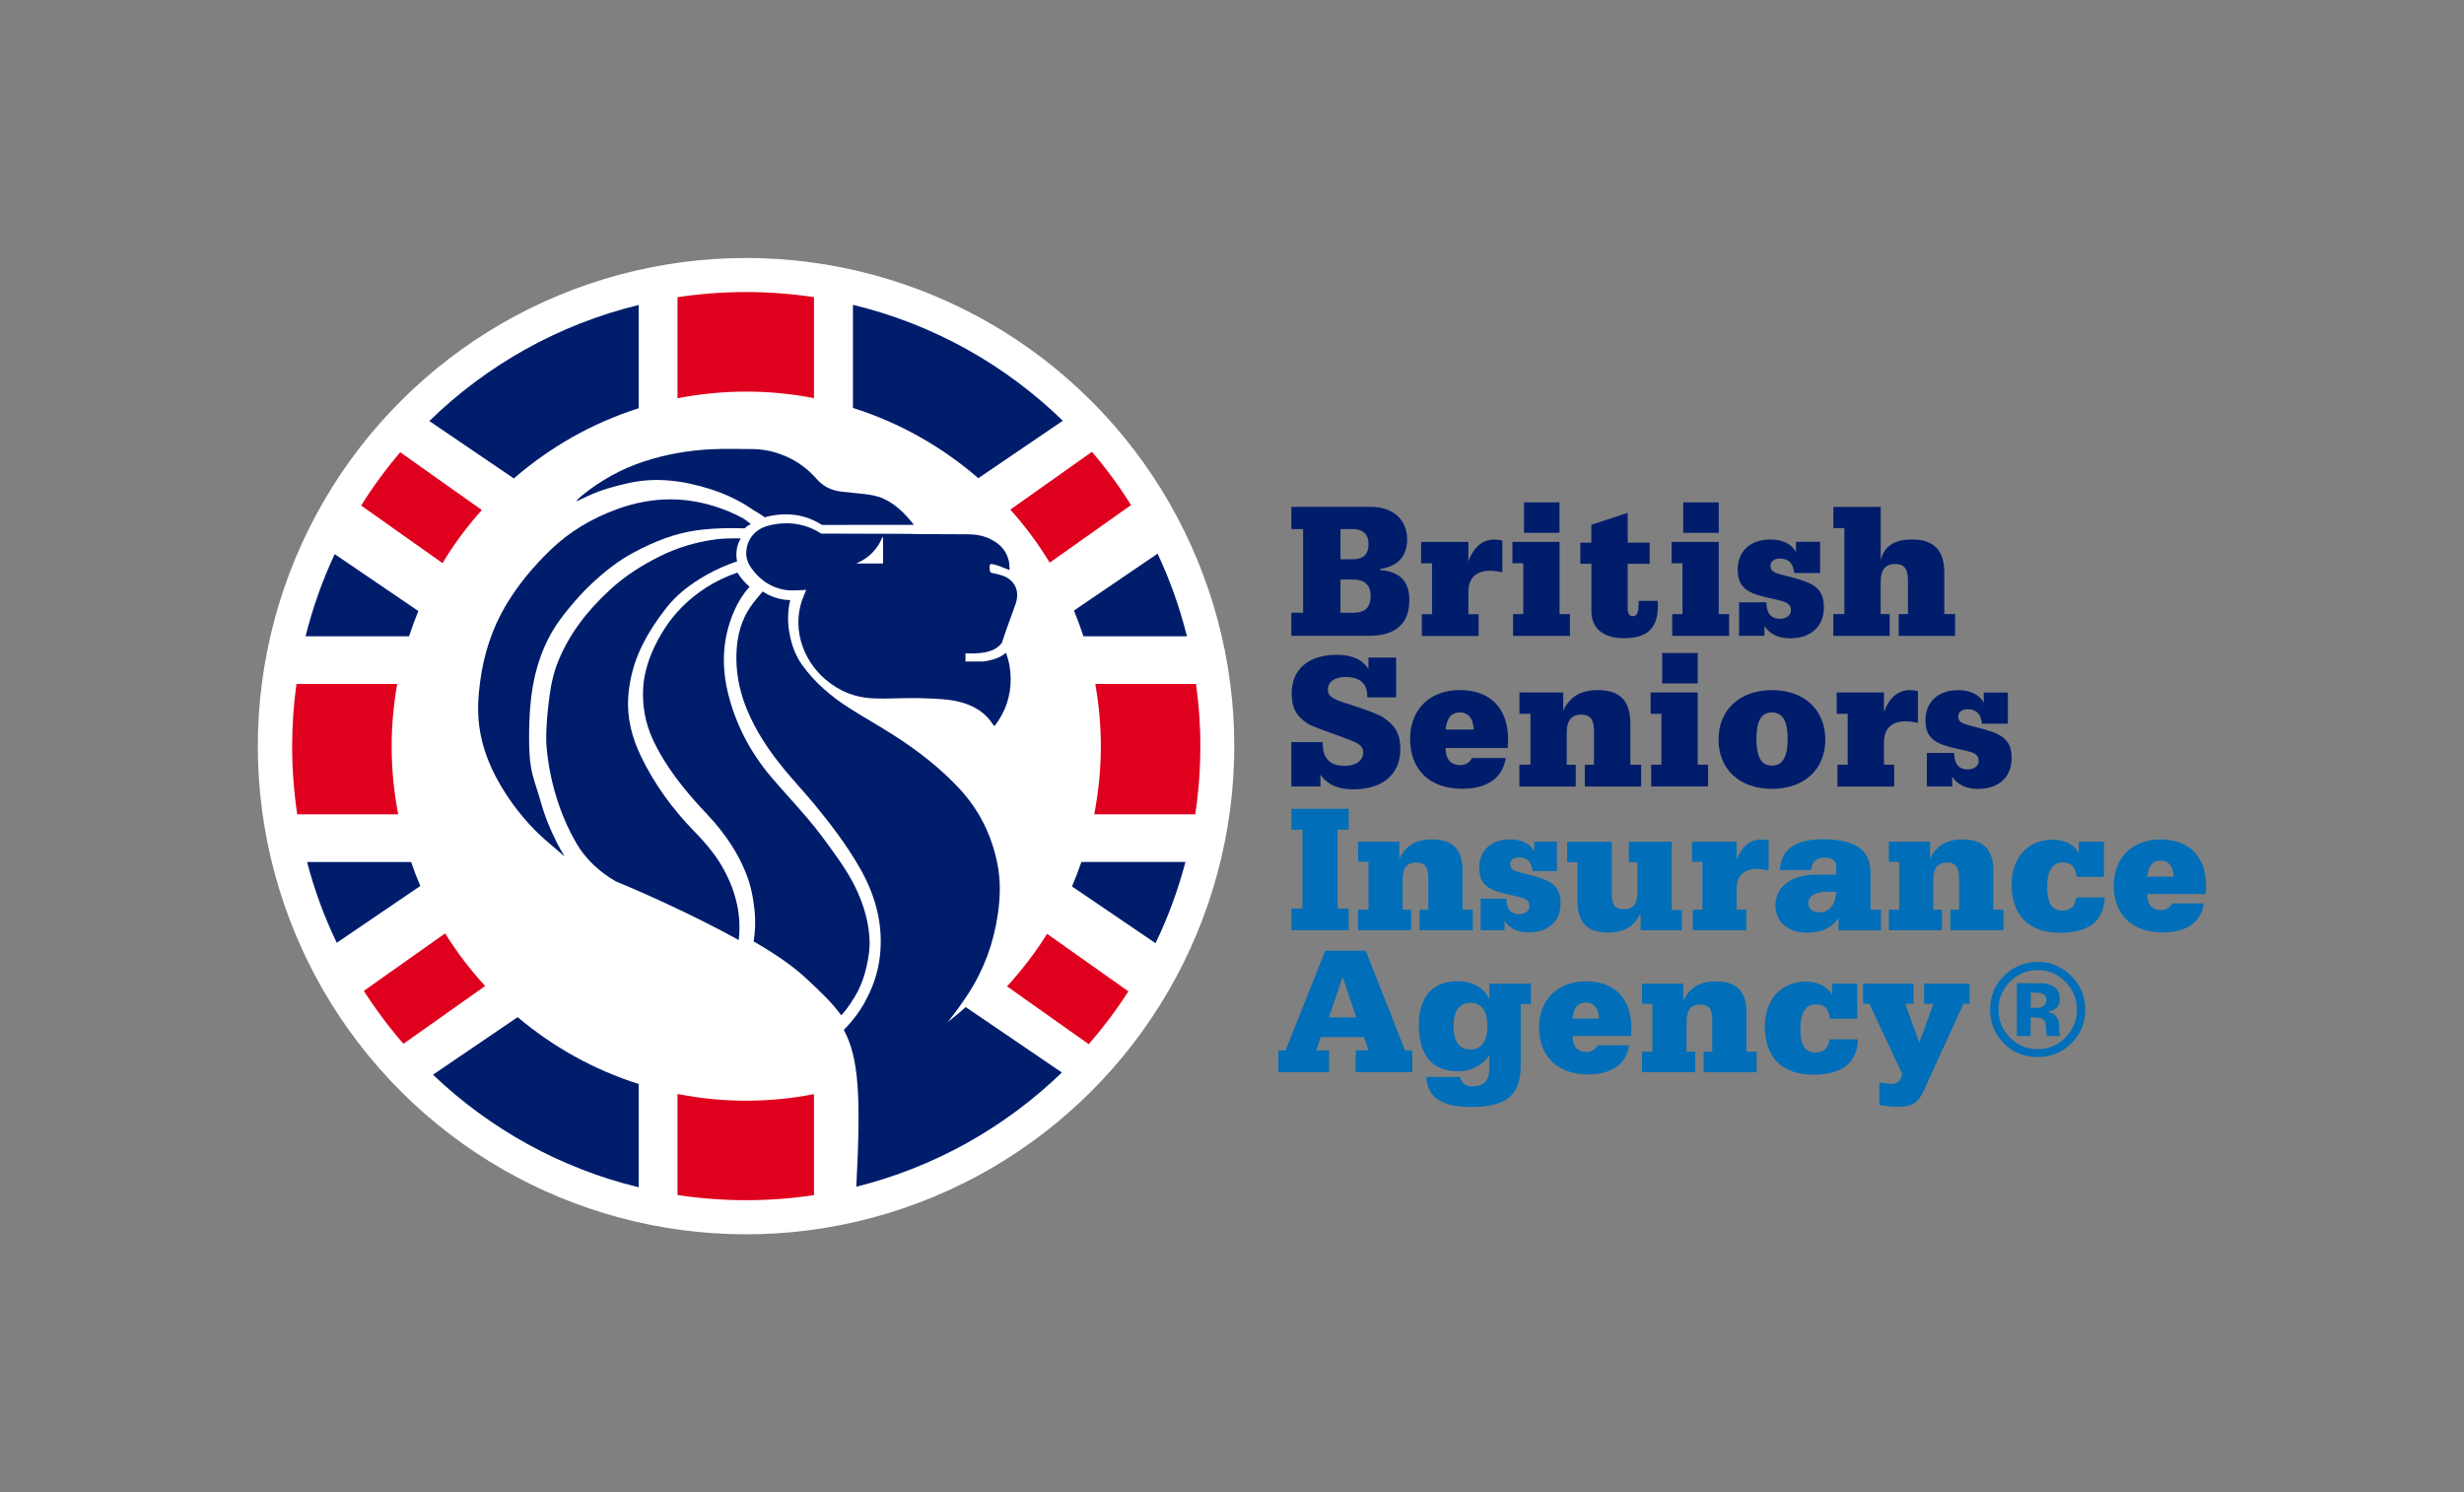
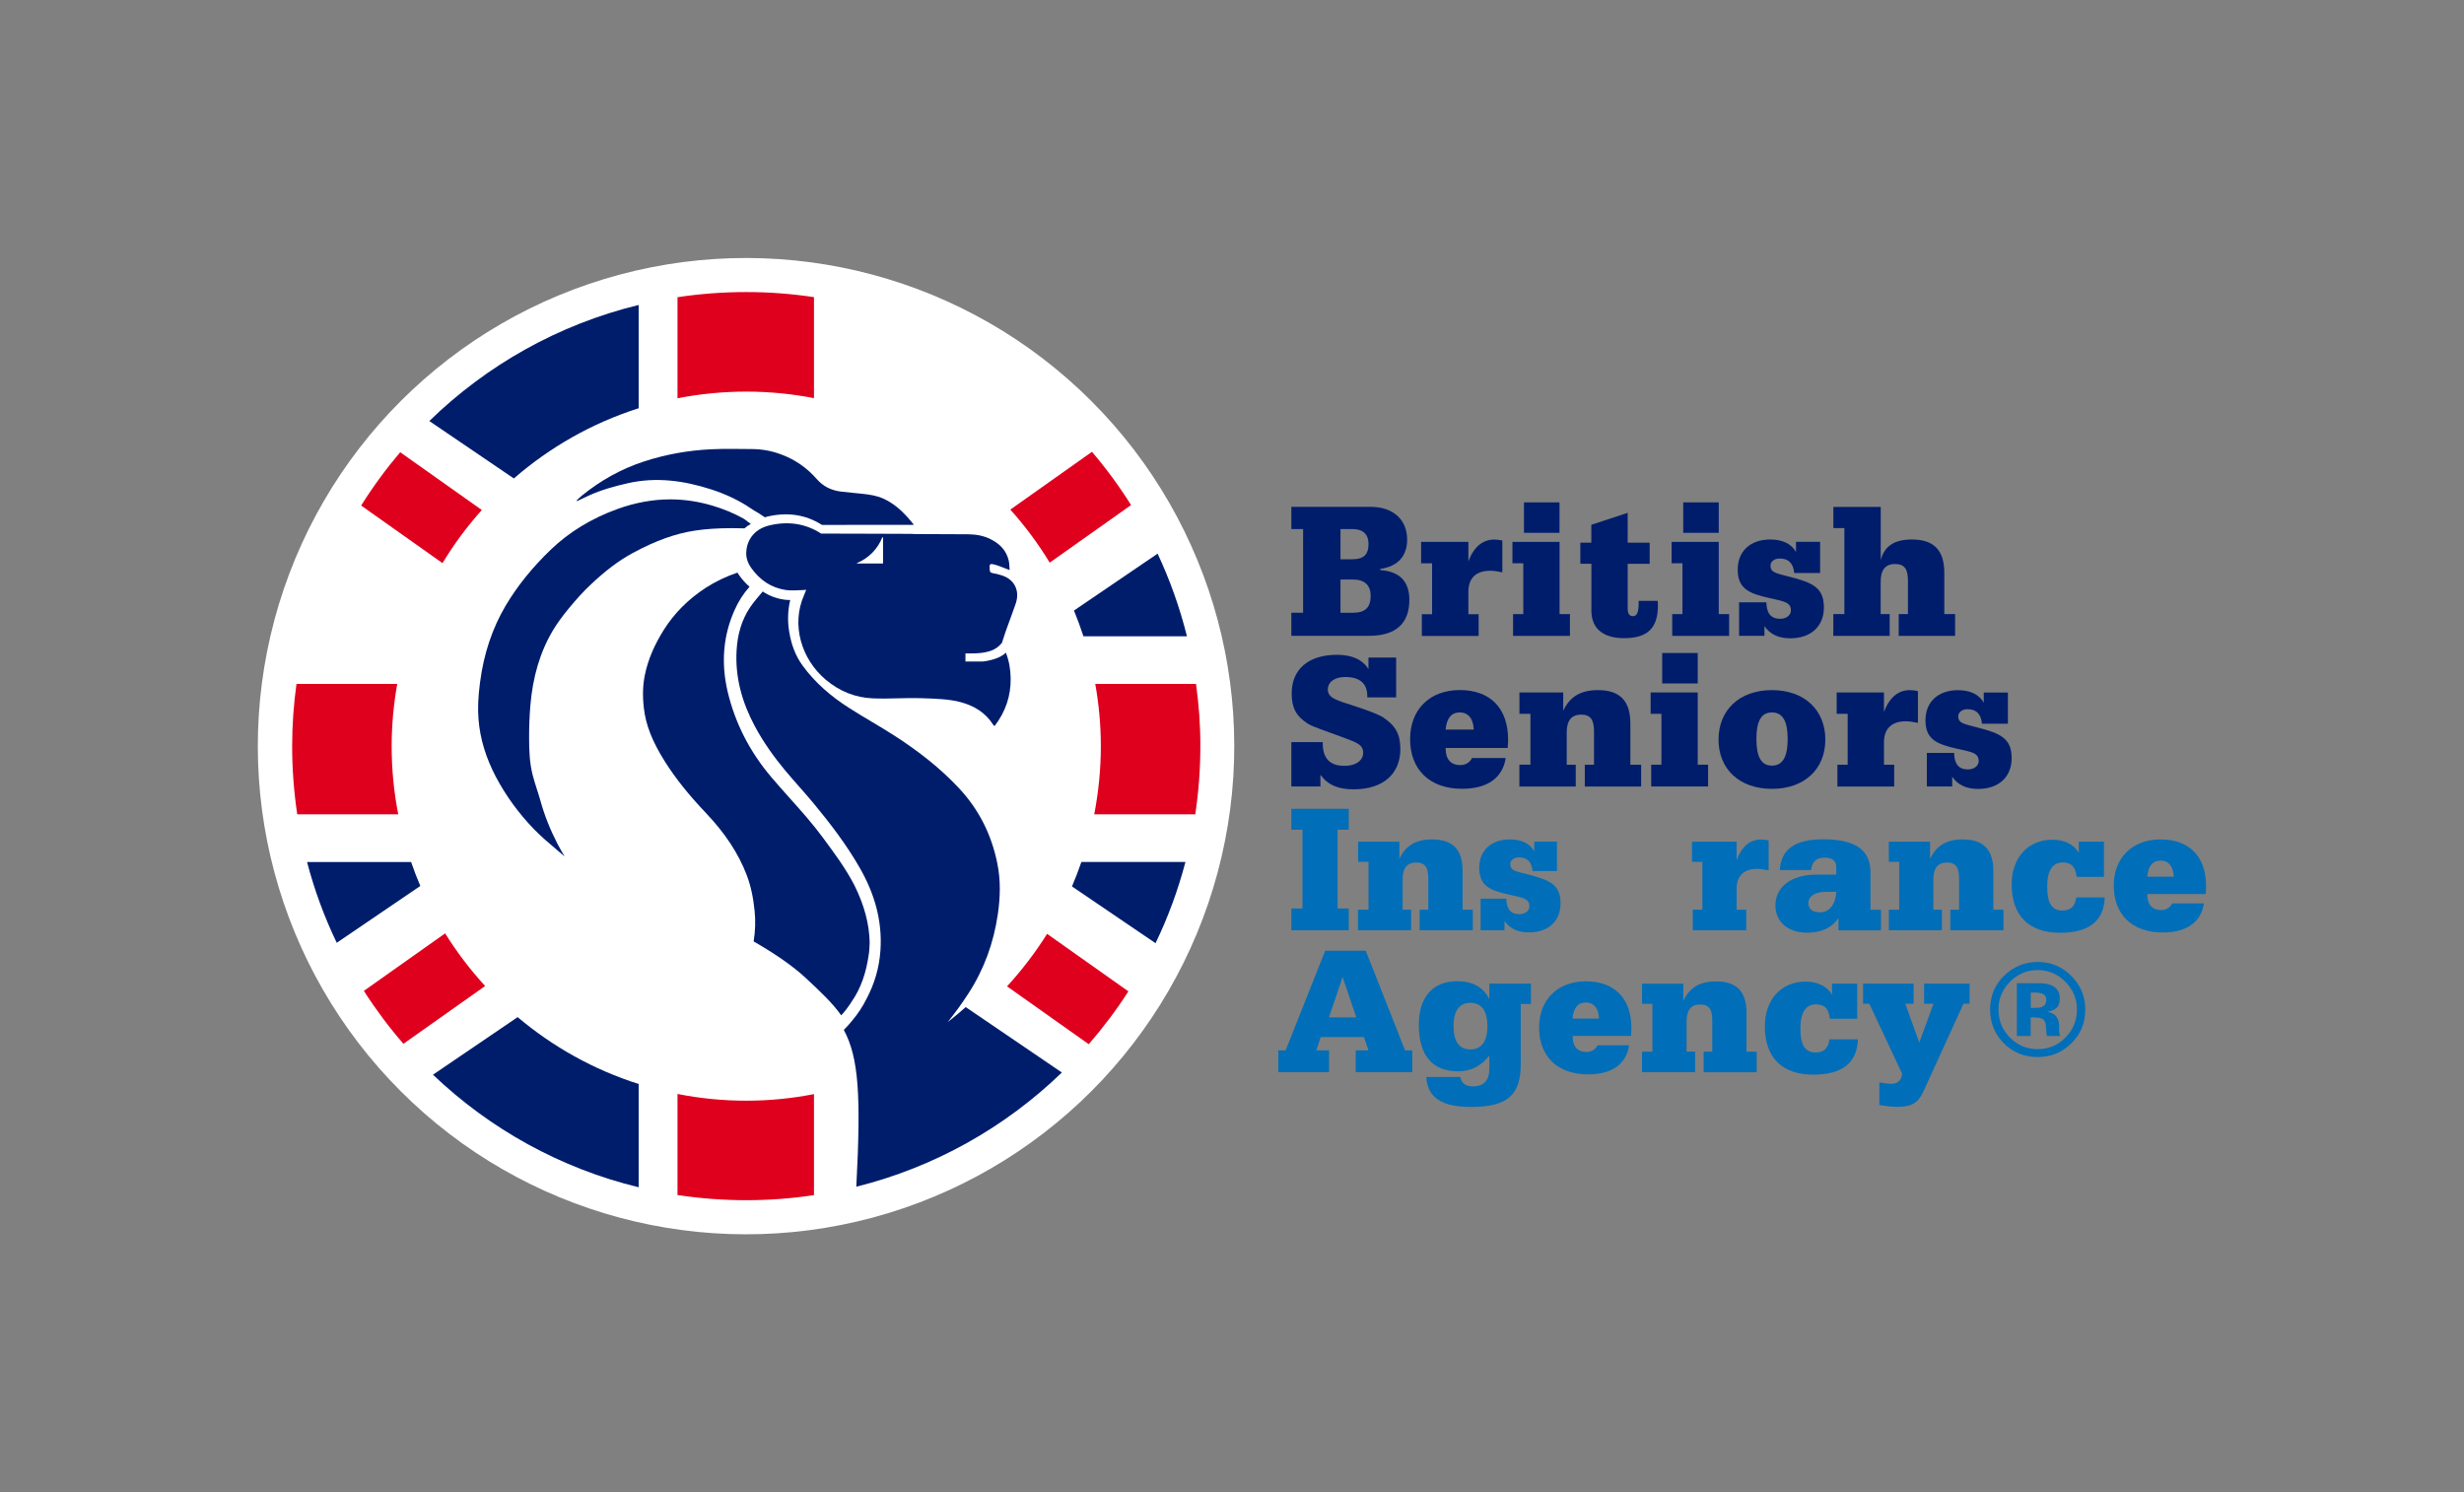
<svg xmlns="http://www.w3.org/2000/svg" version="1.1" x="0px" y="0px" viewBox="0 0 358.53 217.17" style="enable-background:new 0 0 358.53 217.17;" xml:space="preserve">
  <rect x="0" y="0" width="358.53" height="217.17" fill="#808080" stroke="none" />
  <style type="text/css">
	.st0{fill:#001D6C;}
	.st1{fill:#006EB8;}
	.st2{fill:#FFFFFF;}
	.st3{fill:#DF001E;}
	.st4{fill:none;}
</style>
  <g id="Livello_1">
    <path class="st0" d="M187.9,92.53v-3.37h1.71V76.99h-1.71v-3.23h11.54c3.29,0,5.31,1.88,5.31,4.77c0,2.4-1.37,3.91-3.91,4.26v0.17   c2.83,0.2,4.23,1.66,4.23,4.34c0,3.46-2,5.23-5.86,5.23H187.9z M196.76,81.39c1.63,0,2.37-0.66,2.37-2.23   c0-1.43-0.83-2.17-2.34-2.17h-1.74v4.4H196.76z M196.9,89.17c1.74,0,2.54-0.77,2.54-2.46c0-1.54-0.88-2.37-2.51-2.37h-1.88v4.83   H196.9z" />
    <path class="st0" d="M208.38,81.97h-1.6v-3.11h6.88v2.83c0.8-2.11,2.06-3.17,3.8-3.17c0.37,0,0.74,0.06,1.14,0.14v4.63   c-0.66-0.14-1.23-0.23-1.77-0.23c-2.06,0-3.17,1.08-3.17,3.06v3.26h1.49v3.17h-8.26v-3.17h1.49V81.97z" />
    <path class="st0" d="M221.64,81.97h-1.57v-3.11h6.86v10.51h1.51v3.17h-8.28v-3.17h1.49V81.97z M221.75,77.54v-4.43h5.17v4.43   H221.75z" />
    <path class="st0" d="M229.95,82.05v-3.08h1.6v-2.6l5.29-1.74v4.34h3.2v3.08h-3.2v6.51c0,0.74,0.26,1.11,0.74,1.11   c0.66,0,0.86-0.63,0.86-1.97c0-0.09,0-0.17,0-0.26h2.77c0,0.23,0.03,0.43,0.03,0.66c0,3.31-1.51,4.77-4.91,4.77   c-3.11,0-4.77-1.43-4.77-4v-6.83H229.95z" />
    <path class="st0" d="M244.8,81.97h-1.57v-3.11h6.86v10.51h1.51v3.17h-8.28v-3.17h1.49V81.97z M244.92,77.54v-4.43h5.17v4.43H244.92   z" />
    <path class="st0" d="M256.74,92.53h-3.69v-4.88h3.97c0.03,1.63,0.68,2.4,2,2.4c0.94,0,1.57-0.54,1.57-1.23   c0-1.2-1.06-1.31-3.06-1.77c-3.11-0.68-4.68-1.4-4.68-4.17c0-2.66,1.83-4.37,4.74-4.37c1.8,0,3.11,0.66,3.74,1.83v-1.49h3.51v4.54   h-3.77c-0.14-1.43-0.83-2.11-2.11-2.11c-0.8,0-1.34,0.45-1.34,1.03c0,1.03,0.83,1.12,2.8,1.63c3.34,0.86,4.97,1.57,4.97,4.46   c0,2.74-1.89,4.49-4.88,4.49c-1.72,0-2.94-0.57-3.77-1.77V92.53z" />
    <path class="st0" d="M266.77,89.36h1.6V76.85h-1.6v-3.08h6.89v7.74c0.54-2.06,2-3,4.54-3c3.2,0,4.71,1.57,4.71,4.86v6h1.57v3.17   h-8.2v-3.17h1.34v-4.86c0-1.66-0.48-2.43-1.86-2.43c-1.43,0-2.11,0.86-2.11,2.6v4.69h1.31v3.17h-8.2V89.36z" />
    <g>
      <path class="st0" d="M192.13,114.45h-4.23V108h4.57c0,0.06,0,0.12,0,0.17c0,2.2,1.03,3.28,3.17,3.28c1.69,0,2.71-0.8,2.71-1.91    c0-1.17-0.94-1.48-2.77-2.17c-2.74-1.03-4.6-1.6-5.37-2.11c-1.66-1.11-2.26-2.29-2.26-4.37c0-3.43,2.37-5.6,6.6-5.6    c2.2,0,3.74,0.72,4.57,2.09v-1.69h4.03v5.8h-4.2c0-0.06,0-0.14,0-0.2c0-1.83-1.11-2.77-3.2-2.77c-1.57,0-2.54,0.74-2.54,1.83    c0,1.26,1.34,1.57,3.89,2.4c2.06,0.68,3.46,1.2,4.17,1.66c1.77,1.17,2.49,2.43,2.49,4.6c0,3.6-2.49,5.86-6.8,5.86    c-2.2,0-3.71-0.6-4.83-2.11V114.45z" />
      <path class="st0" d="M219.09,110.31c-0.43,2.89-2.66,4.48-6.34,4.48c-4.77,0-7.57-2.83-7.57-7.23c0-4.29,2.83-7.14,7.23-7.14    c4.43,0,7.03,2.63,7.03,7.23c0,0.37-0.03,0.77-0.06,1.2h-9.03c0,0.03,0,0.06,0,0.09c0,1.57,0.77,2.4,2.14,2.4    c0.74,0,1.34-0.34,1.71-1.03H219.09z M214.44,106.17c-0.06-1.6-0.8-2.49-2.03-2.49c-1.23,0-1.91,0.83-2.06,2.49H214.44z" />
      <path class="st0" d="M221.09,111.28h1.6v-7.4h-1.6v-3.11h6.37v2.66c0.97-2.06,2.54-3,5.06-3c3.2,0,4.71,1.57,4.71,4.86v6h1.57    v3.17h-8.2v-3.17h1.34v-4.86c0-1.66-0.49-2.43-1.86-2.43c-1.43,0-2.11,0.86-2.11,2.6v4.69h1.31v3.17h-8.2V111.28z" />
      <path class="st0" d="M241.75,103.88h-1.57v-3.11h6.85v10.51h1.51v3.17h-8.28v-3.17h1.49V103.88z M241.86,99.46v-4.43h5.17v4.43    H241.86z" />
      <path class="st0" d="M257.83,100.43c4.74,0,7.77,2.91,7.77,7.2c0,4.29-3.03,7.17-7.77,7.17c-4.74,0-7.77-2.88-7.77-7.17    C250.06,103.34,253.09,100.43,257.83,100.43z M257.83,111.42c1.57,0,2.29-1.31,2.29-3.88c0-2.57-0.71-3.86-2.29-3.86    c-1.57,0-2.26,1.28-2.26,3.86C255.57,110.11,256.26,111.42,257.83,111.42z" />
      <path class="st0" d="M268.85,103.88h-1.6v-3.11h6.88v2.83c0.8-2.11,2.06-3.17,3.8-3.17c0.37,0,0.74,0.06,1.14,0.14v4.63    c-0.66-0.14-1.23-0.23-1.77-0.23c-2.06,0-3.17,1.09-3.17,3.06v3.26h1.49v3.17h-8.26v-3.17h1.49V103.88z" />
      <path class="st0" d="M284.05,114.45h-3.68v-4.88h3.97c0.03,1.63,0.68,2.4,2,2.4c0.94,0,1.57-0.54,1.57-1.22    c0-1.2-1.06-1.32-3.06-1.77c-3.11-0.69-4.68-1.4-4.68-4.17c0-2.66,1.83-4.37,4.74-4.37c1.8,0,3.11,0.66,3.74,1.83v-1.49h3.51v4.54    h-3.77c-0.14-1.43-0.83-2.11-2.11-2.11c-0.8,0-1.34,0.46-1.34,1.03c0,1.03,0.83,1.11,2.8,1.63c3.34,0.86,4.97,1.57,4.97,4.46    c0,2.74-1.88,4.48-4.88,4.48c-1.72,0-2.94-0.57-3.77-1.77V114.45z" />
    </g>
    <g>
      <path class="st1" d="M189.52,120.74h-1.62v-3.04h8.35v3.04h-1.62v11.47h1.62v3.17h-8.35v-3.17h1.62V120.74z" />
      <path class="st1" d="M197.62,132.39h1.51v-6.97h-1.51v-2.93h6v2.5c0.91-1.94,2.39-2.83,4.76-2.83c3.01,0,4.44,1.48,4.44,4.58v5.65    h1.48v2.99h-7.73v-2.99h1.26v-4.58c0-1.56-0.46-2.29-1.75-2.29c-1.35,0-1.99,0.81-1.99,2.45v4.42h1.24v2.99h-7.73V132.39z" />
      <path class="st1" d="M218.91,135.38h-3.47v-4.6h3.74c0.03,1.53,0.65,2.26,1.88,2.26c0.89,0,1.48-0.51,1.48-1.16    c0-1.13-1-1.24-2.88-1.67c-2.93-0.64-4.42-1.32-4.42-3.93c0-2.5,1.72-4.12,4.47-4.12c1.69,0,2.93,0.62,3.53,1.72v-1.4h3.31v4.28    H223c-0.13-1.35-0.78-1.99-1.99-1.99c-0.75,0-1.26,0.43-1.26,0.97c0,0.97,0.78,1.05,2.64,1.53c3.15,0.81,4.68,1.48,4.68,4.2    c0,2.58-1.78,4.22-4.6,4.22c-1.61,0-2.77-0.54-3.55-1.67V135.38z" />
-       <path class="st1" d="M243.24,132.45h1.48v2.93h-6v-2.5c-0.92,1.94-2.4,2.83-4.77,2.83c-3.01,0-4.41-1.48-4.41-4.57v-5.65h-1.51    v-2.99h6.49v7.56c0,1.59,0.43,2.26,1.86,2.26c1.24,0,1.88-0.81,1.88-2.42v-4.41H237v-2.99h6.24V132.45z" />
      <path class="st1" d="M247.71,125.42h-1.51v-2.93h6.49v2.67c0.76-1.99,1.94-2.99,3.58-2.99c0.35,0,0.7,0.05,1.08,0.13v4.36    c-0.62-0.13-1.16-0.22-1.67-0.22c-1.94,0-2.99,1.02-2.99,2.88v3.07h1.4v2.99h-7.78v-2.99h1.4V125.42z" />
      <path class="st1" d="M262.94,135.73c-2.8,0-4.6-1.61-4.6-3.96c0-2.69,2.26-4.49,6-4.49h2.85v-1.13c0-0.89-0.59-1.34-1.72-1.34    c-1.16,0-1.83,0.59-1.94,1.8h-4.55c0.16-3.01,2.23-4.47,6.27-4.47c4.71,0,6.92,1.53,6.92,4.82v5.44h1.53v2.99h-6.19v-1.8    C266.55,135.03,265.01,135.73,262.94,135.73z M265.74,129.78c-1.67,0-2.61,0.67-2.61,1.64c0,0.86,0.59,1.35,1.72,1.35    c1.27,0,2.24-1.08,2.34-2.99H265.74z" />
      <path class="st1" d="M274.84,132.39h1.51v-6.97h-1.51v-2.93h6v2.5c0.91-1.94,2.4-2.83,4.76-2.83c3.01,0,4.44,1.48,4.44,4.58v5.65    h1.48v2.99h-7.73v-2.99h1.27v-4.58c0-1.56-0.46-2.29-1.75-2.29c-1.35,0-1.99,0.81-1.99,2.45v4.42h1.24v2.99h-7.72V132.39z" />
      <path class="st1" d="M300.14,125.51c-1.48,0-2.26,1.18-2.26,3.5c0,2.4,0.65,3.5,2.21,3.5c1.21,0,1.86-0.62,2.02-1.91h4.14    c-0.11,3.42-2.29,5.14-6.49,5.14c-4.55,0-7.05-2.5-7.05-7.05c0-3.88,2.4-6.49,5.92-6.49c1.8,0,3.15,0.7,3.85,1.91v-1.62h3.66v5.12    h-3.98C302.02,126.15,301.4,125.51,300.14,125.51z" />
      <path class="st1" d="M320.68,131.48c-0.41,2.72-2.51,4.22-5.98,4.22c-4.5,0-7.13-2.66-7.13-6.81c0-4.04,2.67-6.73,6.81-6.73    c4.17,0,6.62,2.48,6.62,6.81c0,0.35-0.03,0.72-0.05,1.13h-8.5c0,0.03,0,0.05,0,0.08c0,1.48,0.73,2.26,2.02,2.26    c0.7,0,1.26-0.32,1.61-0.97H320.68z M316.29,127.58c-0.05-1.51-0.75-2.34-1.91-2.34c-1.16,0-1.8,0.78-1.94,2.34H316.29z" />
    </g>
    <g>
      <path class="st1" d="M186.02,152.86h1.05l5.76-14.51h5.89l5.73,14.51h1.05v3.17h-8.24v-3.17h1.86l-0.65-1.94h-6.3l-0.64,1.94h1.86    v3.17h-7.38V152.86z M195.36,142.17l-1.99,5.89h3.98L195.36,142.17z" />
      <path class="st1" d="M222.76,143.14v2.96h-1.48v8.8c0,4.47-1.97,6.19-7.24,6.19c-4.23,0-6.33-1.35-6.51-4.36h4.95    c0.16,0.91,0.78,1.37,1.83,1.37c1.59,0,2.4-0.86,2.4-2.58v-1.91c-1.26,1.56-2.66,2.29-4.58,2.29c-3.71,0-5.68-2.32-5.68-6.76    c0-4.09,2.07-6.35,5.6-6.35c2.21,0,3.77,0.86,4.66,2.61v-2.26H222.76z M213.95,152.72c1.62,0,2.48-1.16,2.48-3.39    c0-2.23-0.86-3.39-2.48-3.39c-1.61,0-2.45,1.16-2.45,3.39C211.5,151.59,212.34,152.72,213.95,152.72z" />
      <path class="st1" d="M237.05,152.13c-0.41,2.72-2.5,4.22-5.97,4.22c-4.5,0-7.13-2.66-7.13-6.81c0-4.04,2.67-6.73,6.81-6.73    c4.17,0,6.62,2.48,6.62,6.81c0,0.35-0.03,0.73-0.05,1.13h-8.5c0,0.03,0,0.05,0,0.08c0,1.48,0.73,2.26,2.02,2.26    c0.7,0,1.27-0.32,1.62-0.97H237.05z M232.66,148.23c-0.05-1.51-0.75-2.34-1.91-2.34c-1.16,0-1.8,0.78-1.94,2.34H232.66z" />
      <path class="st1" d="M238.93,153.05h1.51v-6.97h-1.51v-2.93h6v2.5c0.92-1.94,2.4-2.83,4.76-2.83c3.02,0,4.44,1.48,4.44,4.58v5.65    h1.48v2.99h-7.72v-2.99h1.26v-4.58c0-1.56-0.46-2.29-1.75-2.29c-1.35,0-1.99,0.81-1.99,2.45v4.41h1.24v2.99h-7.72V153.05z" />
      <path class="st1" d="M264.23,146.16c-1.48,0-2.26,1.18-2.26,3.5c0,2.4,0.65,3.5,2.21,3.5c1.21,0,1.86-0.62,2.02-1.91h4.14    c-0.11,3.42-2.29,5.14-6.49,5.14c-4.55,0-7.05-2.5-7.05-7.05c0-3.87,2.39-6.49,5.92-6.49c1.8,0,3.15,0.7,3.85,1.91v-1.62h3.66    v5.11h-3.98C266.12,146.8,265.5,146.16,264.23,146.16z" />
      <path class="st1" d="M271.09,143.14h7.35v2.93h-1.21l2.04,5.65l2.07-5.65h-1.37v-2.93h6.62v2.93h-0.89l-5.84,12.79    c-0.76,1.61-1.64,2.21-3.74,2.21c-0.78,0-1.67-0.08-2.66-0.27v-3.28c0.81,0.13,1.37,0.21,1.72,0.21c0.94,0,1.48-0.46,1.59-1.48    l-4.77-10.18h-0.91V143.14z" />
    </g>
    <g>
      <ellipse transform="matrix(0.707 -0.707 0.707 0.707 -44.977 108.585)" class="st2" cx="108.58" cy="108.58" rx="71.05" ry="71.05" />
      <g>
        <path class="st2" d="M160.18,108.58c0-3.09-0.29-6.11-0.81-9.05h14.66c-0.32-2.35-0.76-4.67-1.33-6.93l-15.06,0     c-0.41-1.27-0.87-2.52-1.38-3.75l12.17-8.28c-1.14-2.44-2.44-4.8-3.86-7.07l-11.84,8.38c-1.67-2.75-3.59-5.33-5.73-7.72     l11.88-8.41c-1.34-1.58-2.76-3.09-4.24-4.53l-12.3,8.36c-5.26-4.56-11.44-8.08-18.24-10.22V44.35c-1.86-0.45-3.74-0.83-5.66-1.12     v14.7c-3.19-0.62-6.49-0.95-9.86-0.95c-3.42,0-6.76,0.34-10,0.98V43.25c-1.92,0.29-3.8,0.68-5.66,1.13v15.03     C86.15,61.57,80,65.08,74.76,69.64l-12.3-8.36c-1.48,1.44-2.89,2.96-4.23,4.54l11.88,8.41c-2.13,2.39-4.05,4.97-5.72,7.73     l-11.84-8.38c-1.42,2.27-2.71,4.63-3.85,7.07l12.18,8.28c-0.5,1.2-0.94,2.43-1.35,3.67l-15.06,0c-0.56,2.27-1,4.58-1.33,6.93     h14.66c-0.52,2.94-0.81,5.96-0.81,9.05c0,3.4,0.34,6.71,0.96,9.93h-14.7c0.35,2.35,0.84,4.67,1.43,6.93l15.14,0     c0.41,1.18,0.85,2.34,1.34,3.48L49,137.19c1.17,2.42,2.49,4.76,3.93,7.01l11.83-8.37c1.7,2.73,3.65,5.3,5.82,7.66L58.7,151.9     c1.36,1.57,2.8,3.07,4.3,4.51l12.33-8.38c5.11,4.32,11.08,7.66,17.6,9.74v15.03c1.86,0.45,3.74,0.84,5.66,1.13v-14.71     c3.24,0.64,6.58,0.98,10,0.98c3.37,0,6.67-0.33,9.86-0.95v14.7c2.08-0.31,4.13-0.73,6.15-1.23c0.69-13.18,0.38-18.77-1.82-22.82     c0.44-0.44,0.86-0.9,1.25-1.39c0.81-0.97,1.49-2,2.04-3.1c1.17-2.2,1.86-4.56,2.04-7.07c0.3-4.34-0.89-8.33-3.03-12.06     c-1.93-3.35-4.26-6.41-6.71-9.37c-1.35-1.62-2.79-3.17-4.14-4.79c-1.66-2-3.18-4.11-4.4-6.42c-1.83-3.44-2.87-7.09-2.65-11.03     c0.13-2.28,0.71-4.42,2-6.32c0.54-0.79,1.18-1.52,1.8-2.25c0.91,0.6,1.94,1,3.1,1.18c0.3,0.04,0.59,0.06,0.9,0.06     c-0.36,1.54-0.4,3.09-0.14,4.64c0.29,1.77,0.88,3.45,1.95,4.91c1.82,2.49,4.13,4.48,6.72,6.13c2.24,1.43,4.58,2.72,6.81,4.17     c3.33,2.16,6.46,4.59,9.19,7.5c2.93,3.13,4.78,6.8,5.61,10.99c0.49,2.46,0.43,4.92,0.07,7.4c-0.61,4.16-2.01,8.01-4.3,11.55     c-0.93,1.43-1.92,2.8-2.98,4.11c0.17-0.13,0.35-0.26,0.52-0.4c0.71-0.57,1.41-1.15,2.08-1.75l13.99,9.52     c1.37-1.32,2.67-2.7,3.92-4.13l-11.89-8.42c2.17-2.36,4.12-4.92,5.83-7.65l11.83,8.37c1.45-2.25,2.77-4.58,3.94-7L155.98,129     c0.5-1.16,0.95-2.35,1.37-3.55l15.14,0c0.6-2.27,1.08-4.58,1.43-6.93h-14.7C159.85,115.3,160.18,111.98,160.18,108.58z" />
        <path class="st0" d="M138.43,148.32c-0.17,0.13-0.35,0.26-0.52,0.4c1.06-1.31,2.05-2.68,2.98-4.11c2.3-3.54,3.69-7.39,4.3-11.55     c0.36-2.48,0.43-4.94-0.07-7.4c-0.84-4.19-2.68-7.86-5.61-10.99c-2.73-2.91-5.86-5.34-9.19-7.5c-2.23-1.45-4.57-2.73-6.81-4.17     c-2.59-1.65-4.9-3.64-6.72-6.13c-1.07-1.46-1.66-3.14-1.95-4.91c-0.26-1.55-0.22-3.1,0.14-4.64c-0.3,0-0.6-0.02-0.9-0.06     c-1.16-0.17-2.19-0.58-3.1-1.18c-0.62,0.74-1.26,1.46-1.8,2.25c-1.29,1.9-1.87,4.04-2,6.32c-0.23,3.95,0.81,7.59,2.65,11.03     c1.23,2.3,2.74,4.42,4.4,6.42c1.35,1.62,2.79,3.17,4.14,4.79c2.45,2.96,4.79,6.02,6.71,9.37c2.15,3.73,3.33,7.72,3.03,12.06     c-0.17,2.5-0.86,4.86-2.04,7.07c-0.55,1.11-1.24,2.14-2.04,3.1c-0.39,0.49-0.81,0.95-1.25,1.39c2.19,4.05,2.51,9.64,1.82,22.82     c11.44-2.85,21.7-8.68,29.91-16.62l-13.99-9.52C139.83,147.17,139.14,147.76,138.43,148.32z" />
        <path class="st3" d="M108.58,56.99c3.37,0,6.67,0.33,9.86,0.95v-14.7c-3.22-0.48-6.51-0.74-9.86-0.74c-3.4,0-6.74,0.26-10,0.75     v14.71C101.82,57.33,105.16,56.99,108.58,56.99z" />
        <path class="st3" d="M70.11,74.22l-11.88-8.41c-2.07,2.44-3.97,5.03-5.68,7.76l11.84,8.38C66.05,79.19,67.97,76.61,70.11,74.22z" />
        <path class="st0" d="M92.93,59.41V44.38c-11.68,2.84-22.13,8.77-30.46,16.89l12.3,8.36C80,65.08,86.15,61.57,92.93,59.41z" />
-         <path class="st0" d="M60.87,88.92L48.7,80.64c-1.78,3.8-3.2,7.8-4.24,11.96l15.06,0C59.93,91.35,60.38,90.12,60.87,88.92z" />
        <path class="st3" d="M174.03,99.53h-14.66c0.52,2.94,0.81,5.96,0.81,9.05c0,3.4-0.34,6.71-0.96,9.93h14.7     c0.49-3.24,0.74-6.55,0.74-9.93C174.67,105.51,174.44,102.49,174.03,99.53z" />
        <path class="st3" d="M152.74,81.88l11.84-8.38c-1.71-2.72-3.61-5.31-5.69-7.75l-11.88,8.41     C149.15,76.54,151.07,79.13,152.74,81.88z" />
-         <path class="st0" d="M142.35,69.59l12.3-8.36c-8.35-8.12-18.84-14.05-30.54-16.87v15.01C130.91,61.51,137.09,65.03,142.35,69.59z     " />
        <path class="st0" d="M157.65,92.6l15.06,0c-1.04-4.18-2.48-8.2-4.27-12.03l-12.17,8.28C156.77,90.07,157.23,91.32,157.65,92.6z" />
        <path class="st3" d="M108.58,160.18c-3.42,0-6.76-0.34-10-0.98v14.71c3.26,0.49,6.6,0.75,10,0.75c3.35,0,6.64-0.25,9.86-0.74     v-14.7C115.25,159.85,111.96,160.18,108.58,160.18z" />
        <path class="st3" d="M56.99,108.58c0-3.09,0.29-6.11,0.81-9.05H43.14c-0.41,2.96-0.63,5.98-0.63,9.05c0,3.37,0.26,6.69,0.74,9.93     h14.7C57.32,115.3,56.99,111.98,56.99,108.58z" />
        <path class="st3" d="M64.77,135.83l-11.83,8.37c1.74,2.71,3.66,5.28,5.76,7.7l11.89-8.41C68.42,141.12,66.47,138.56,64.77,135.83     z" />
        <path class="st0" d="M75.32,148.02L63,156.4c8.24,7.86,18.5,13.61,29.93,16.38v-15.03C86.4,155.68,80.44,152.34,75.32,148.02z" />
        <path class="st0" d="M59.82,125.45l-15.14,0c1.07,4.08,2.52,8.02,4.32,11.75l12.16-8.27C60.67,127.79,60.23,126.63,59.82,125.45z     " />
        <path class="st3" d="M146.53,143.54l11.89,8.42c2.1-2.42,4.03-4.98,5.77-7.69l-11.83-8.37     C150.65,138.62,148.7,141.18,146.53,143.54z" />
        <path class="st0" d="M155.98,129l12.16,8.26c1.81-3.75,3.27-7.71,4.35-11.82l-15.14,0C156.93,126.65,156.48,127.84,155.98,129z" />
      </g>
      <g>
        <path class="st0" d="M142.99,96.27h-2.51v-1.18h0.93c3.23,0,3.93-1.05,4.38-1.54c0.19-0.56,0.5-1.57,0.63-1.91     c0.46-1.26,0.93-2.52,1.37-3.79c0.65-1.9-0.19-3.57-2.09-4.14c-0.42-0.13-0.85-0.24-1.27-0.31c-0.31-0.04-0.4-0.18-0.42-0.48     c-0.06-0.88-0.02-0.95,0.8-0.73c0.59,0.16,1.15,0.42,1.73,0.63c0.08,0.03,0.17,0.06,0.37,0.13c-0.05-0.52-0.03-0.98-0.14-1.4     c-0.35-1.48-1.33-2.44-2.64-3.09c-1.05-0.53-2.17-0.7-3.33-0.71c-2.4-0.01-4.79-0.02-7.18-0.03c-0.36,0-0.72,0-1.08-0.03     l-5.42-0.02c-2.55-0.01-5.09-0.01-7.64-0.02c-2.28-1.48-4.8-1.82-7.45-1.21c-1.24,0.29-2.28,0.9-2.93,2.05     c-0.31,0.56-0.47,1.14-0.5,1.72c-0.1,0.89,0.19,1.7,0.71,2.44c1.25,1.76,2.9,2.89,5.02,3.21c0.83,0.13,1.69,0.02,2.53,0.01     c0.13,0,0.25-0.02,0.45-0.04c-0.12,0.3-0.2,0.53-0.31,0.77c-1.92,4.34-0.37,9.36,3.17,12.33c1.99,1.67,4.28,2.6,6.85,2.7     c2.47,0.1,4.68-0.11,7.15-0.02c1.86,0.06,3.98,0.12,5.61,0.57c1.95,0.53,3.6,1.5,4.73,3.28c0.02,0.03,0.05,0.07,0.07,0.09     c0.02,0.02,0.04,0.03,0.14,0.11c1.58-2.06,2.38-4.37,2.34-6.95c-0.02-1.28-0.22-2.53-0.7-3.73     C145.29,96.06,142.99,96.27,142.99,96.27z" />
      </g>
      <path class="st0" d="M107.93,76.88l0.4,0.01c0.27-0.25,0.58-0.46,0.92-0.64c-0.34-0.27-0.69-0.52-1.02-0.76    c-1.42-0.79-2.98-1.44-4.58-1.91c-2.02-0.6-4.08-0.91-6.12-0.91c-2.52,0-5.09,0.47-7.65,1.39c-3.79,1.36-7.08,3.37-9.77,5.96    c-2.69,2.6-4.82,5.24-6.51,8.08c-1.96,3.3-3.22,7.07-3.75,11.2c-0.28,2.15-0.35,3.81-0.22,5.39c0.23,2.83,1.06,5.57,2.53,8.37    c1.45,2.75,3.32,5.31,5.54,7.61c1.05,1.08,2.23,2.08,3.37,3.04c0.36,0.3,0.72,0.61,1.08,0.92c-0.36-0.61-0.71-1.21-1.03-1.83    c-1.06-2.05-1.9-4.16-2.48-6.27c-0.16-0.57-0.34-1.13-0.52-1.69c-0.22-0.68-0.43-1.36-0.61-2.05c-0.47-1.82-0.51-3.67-0.52-5.26    c-0.01-1.62,0.05-3.21,0.17-4.72c0.35-4.33,1.44-7.97,3.33-11.13c0.6-0.99,1.35-2.02,2.29-3.16c1.16-1.4,2.1-2.43,3.05-3.33    c2.24-2.13,4.23-3.63,6.27-4.73c3.31-1.78,6.16-2.81,9-3.24c1.59-0.24,3.34-0.36,5.34-0.36    C106.95,76.86,107.44,76.86,107.93,76.88z" />
      <path class="st0" d="M111.73,75.16c2.8-0.64,5.46-0.31,7.87,1.23c2.69,0,5.38-0.01,8.07-0.01l5.28,0    c-0.02-0.05-0.04-0.09-0.07-0.13c-1.19-1.49-2.5-2.83-4.26-3.65c-0.99-0.47-2.06-0.62-3.13-0.74c-1.03-0.12-2.07-0.19-3.1-0.32    c-1.4-0.16-2.61-0.75-3.54-1.82c-1.47-1.68-3.25-2.91-5.35-3.65c-1.3-0.47-2.65-0.71-4.03-0.72c-2-0.01-4.01-0.07-6,0.03    c-3.33,0.16-6.6,0.74-9.78,1.78c-3.33,1.09-6.32,2.77-9.04,4.98c-0.27,0.21-0.5,0.46-0.75,0.7c0.02,0.03,0.05,0.05,0.07,0.08    c0.57-0.27,1.13-0.54,1.7-0.8c1.82-0.83,3.74-1.36,5.68-1.8c4.15-0.94,8.18-0.38,12.17,0.91c2.15,0.7,4.16,1.65,5.99,2.93    c0.62,0.35,1.21,0.72,1.8,1.13C111.44,75.23,111.58,75.19,111.73,75.16z" />
      <g>
        <path class="st2" d="M128.38,78.2h0.11v3.8h-3.8v-0.06C126.38,81.25,127.72,79.89,128.38,78.2z" />
      </g>
      <g>
        <path class="st0" d="M119.83,122.03l-0.07-0.1c-1.5-2.04-3.22-3.97-4.89-5.83c-0.89-1-1.79-2-2.65-3.02     c-3.15-3.71-5.28-7.9-6.35-12.46c-0.97-4.16-0.64-8.12,1-11.8c0.57-1.3,1.31-2.45,2.19-3.43c-0.55-0.48-1.06-1.04-1.51-1.68     c-0.09-0.12-0.17-0.25-0.25-0.38c-1.7,0.58-3.21,1.31-4.61,2.21c-2.54,1.65-4.58,3.71-6.09,6.1c-1.4,2.23-2.3,4.36-2.75,6.5     c-0.32,1.5-0.37,3.09-0.17,4.86c0.28,2.52,1.25,4.96,3.12,7.91c1.5,2.37,3.39,4.74,5.96,7.45c2.75,2.9,4.67,5.82,5.87,8.93     c0.59,1.53,0.97,3.25,1.17,5.26c0.15,1.47,0.1,2.97-0.14,4.45c3.23,1.86,5.75,3.63,7.5,5.25c2.32,2.15,3.99,3.74,5.24,5.51     c0.16-0.17,0.32-0.35,0.48-0.54c0.52-0.65,1.02-1.38,1.49-2.15c0.16-0.27,0.31-0.54,0.45-0.81c0.55-1.09,0.97-2.28,1.25-3.52     c0.15-0.67,0.28-1.35,0.37-2.04c0.05-0.35,0.06-0.71,0.08-1.08l0.02-0.5c-0.06-2.68-0.78-5.39-2.21-8.27     C123.09,126.43,121.43,124.19,119.83,122.03z" />
      </g>
-       <path class="st0" d="M107.49,136.8c-6.72-3.73-14.76-7.26-17.88-8.54l-0.14-0.08c-2.2-1.26-4.31-3.21-5.61-5.48l-0.05-0.09    c-4.09-7.03-4.32-14.49-4.32-14.57c-0.06-2.3,0.19-4.61,0.47-6.77c0.26-1.99,0.7-3.72,1.36-5.28c1.53-3.66,3.99-7.01,7.52-10.24    c2.01-1.84,4.39-3.42,7.29-4.85c2.45-1.21,5.03-1.99,7.88-2.39c0.87-0.12,1.79-0.17,2.98-0.17c0.27,0,0.54,0.01,0.8,0.01    c-0.01,0.02-0.02,0.04-0.03,0.05c-0.37,0.63-0.57,1.3-0.59,1.95c-0.05,0.44-0.02,0.89,0.09,1.33c-1.56,0.54-2.98,1.16-4.33,1.91    c-2.63,1.47-4.55,3.04-6.03,4.94c-1.43,1.83-2.55,3.57-3.42,5.32c-1.21,2.43-1.9,5-2.07,7.63c-0.18,2.85,0.45,5.69,1.91,8.7    c1.87,3.85,4.45,7.48,7.68,10.78c2.01,2.06,3.34,3.78,4.33,5.6C107.18,129.97,107.88,133.32,107.49,136.8" />
    </g>
    <g>
      <path class="st1" d="M301.35,151.88c-1.35,1.3-2.96,1.95-4.85,1.95c-1.95,0-3.59-0.67-4.92-2c-1.33-1.33-2-2.97-2-4.92    c0-2.02,0.72-3.7,2.16-5.04c1.35-1.25,2.94-1.88,4.76-1.88c1.91,0,3.54,0.68,4.89,2.03c1.35,1.35,2.03,2.98,2.03,4.89    C303.43,148.88,302.74,150.53,301.35,151.88z M292.44,142.9c-1.1,1.13-1.65,2.46-1.65,4.01c0,1.6,0.56,2.97,1.68,4.09    c1.11,1.12,2.46,1.68,4.04,1.68c1.57,0,2.91-0.56,4.03-1.69c1.11-1.13,1.67-2.49,1.67-4.08c0-1.54-0.55-2.88-1.66-4.01    c-1.12-1.15-2.47-1.73-4.04-1.73C294.92,141.17,293.56,141.75,292.44,142.9z M293.47,150.76v-7.67c0.48,0,1.19,0,2.14,0    c0.95,0,1.48,0.01,1.58,0.01c0.61,0.04,1.11,0.18,1.51,0.39c0.68,0.38,1.02,0.99,1.02,1.83c0,0.65-0.18,1.11-0.54,1.4    c-0.36,0.29-0.8,0.46-1.33,0.51c0.48,0.1,0.85,0.25,1.09,0.44c0.45,0.36,0.68,0.94,0.68,1.72v0.69c0,0.08,0,0.15,0.02,0.23    c0.01,0.08,0.03,0.15,0.06,0.23l0.07,0.22h-1.92c-0.06-0.24-0.1-0.6-0.13-1.06c-0.02-0.46-0.06-0.78-0.13-0.94    c-0.1-0.27-0.29-0.46-0.56-0.56c-0.15-0.06-0.38-0.1-0.69-0.12l-0.44-0.03h-0.42v2.71H293.47z M297.14,144.6    c-0.28-0.11-0.66-0.16-1.16-0.16h-0.49v2.23h0.78c0.47,0,0.84-0.09,1.1-0.28c0.26-0.19,0.39-0.49,0.39-0.91    C297.76,145.05,297.55,144.76,297.14,144.6z" />
    </g>
  </g>
  <g id="Exclusion_Zone_-_DO_NOT_PRINT">
    <g>
      <path class="st4" d="M321,122.77h3.37v1.71h12.17v-1.71h3.23v11.54c0,3.29-1.88,5.31-4.77,5.31c-2.4,0-3.91-1.37-4.26-3.91h-0.17    c-0.2,2.83-1.66,4.23-4.34,4.23c-3.46,0-5.23-2-5.23-5.86V122.77z M332.14,131.62c0,1.63,0.66,2.37,2.23,2.37    c1.43,0,2.17-0.83,2.17-2.34v-1.74h-4.4V131.62z M324.37,131.77c0,1.74,0.77,2.54,2.46,2.54c1.54,0,2.37-0.88,2.37-2.51v-1.88    h-4.83V131.77z" />
      <path class="st4" d="M339.76,122.77h3.37v1.71h12.17v-1.71h3.23v11.54c0,3.29-1.88,5.31-4.77,5.31c-2.4,0-3.91-1.37-4.26-3.91    h-0.17c-0.2,2.83-1.66,4.23-4.34,4.23c-3.46,0-5.23-2-5.23-5.86V122.77z M350.9,131.62c0,1.63,0.66,2.37,2.23,2.37    c1.43,0,2.17-0.83,2.17-2.34v-1.74h-4.4V131.62z M343.13,131.77c0,1.74,0.77,2.54,2.46,2.54c1.54,0,2.37-0.88,2.37-2.51v-1.88    h-4.83V131.77z" />
    </g>
    <g>
      <path class="st4" d="M99.84,37.53v-3.37h1.71V21.99h-1.71v-3.23h11.54c3.29,0,5.31,1.88,5.31,4.77c0,2.4-1.37,3.91-3.91,4.26v0.17    c2.83,0.2,4.23,1.66,4.23,4.34c0,3.46-2,5.23-5.86,5.23H99.84z M108.69,26.39c1.63,0,2.37-0.66,2.37-2.23    c0-1.43-0.83-2.17-2.34-2.17h-1.74v4.4H108.69z M108.84,34.16c1.74,0,2.54-0.77,2.54-2.46c0-1.54-0.89-2.37-2.51-2.37h-1.88v4.83    H108.84z" />
      <path class="st4" d="M99.84,18.77V15.4h1.71V3.23h-1.71V0h11.54c3.29,0,5.31,1.88,5.31,4.77c0,2.4-1.37,3.91-3.91,4.26V9.2    c2.83,0.2,4.23,1.66,4.23,4.34c0,3.46-2,5.23-5.86,5.23H99.84z M108.69,7.63c1.63,0,2.37-0.66,2.37-2.23    c0-1.43-0.83-2.17-2.34-2.17h-1.74v4.4H108.69z M108.84,15.4c1.74,0,2.54-0.77,2.54-2.46c0-1.54-0.89-2.37-2.51-2.37h-1.88v4.83    H108.84z" />
    </g>
    <g>
-       <path class="st4" d="M0,102.84h3.37v1.71h12.17v-1.71h3.23v11.54c0,3.29-1.88,5.31-4.77,5.31c-2.4,0-3.91-1.37-4.26-3.91H9.57    c-0.2,2.83-1.66,4.23-4.34,4.23c-3.46,0-5.23-2-5.23-5.86V102.84z M11.14,111.69c0,1.63,0.66,2.37,2.23,2.37    c1.43,0,2.17-0.83,2.17-2.34v-1.74h-4.4V111.69z M3.37,111.84c0,1.74,0.77,2.54,2.46,2.54c1.54,0,2.37-0.89,2.37-2.51v-1.88H3.37    V111.84z" />
      <path class="st4" d="M18.77,102.84h3.37v1.71h12.17v-1.71h3.23v11.54c0,3.29-1.88,5.31-4.77,5.31c-2.4,0-3.91-1.37-4.26-3.91    h-0.17c-0.2,2.83-1.66,4.23-4.34,4.23c-3.46,0-5.23-2-5.23-5.86V102.84z M29.91,111.69c0,1.63,0.66,2.37,2.23,2.37    c1.43,0,2.17-0.83,2.17-2.34v-1.74h-4.4V111.69z M22.14,111.84c0,1.74,0.77,2.54,2.46,2.54c1.54,0,2.37-0.89,2.37-2.51v-1.88    h-4.83V111.84z" />
    </g>
    <g>
      <path class="st4" d="M99.84,217.17v-3.37h1.71v-12.17h-1.71v-3.23h11.54c3.29,0,5.31,1.88,5.31,4.77c0,2.4-1.37,3.91-3.91,4.26    v0.17c2.83,0.2,4.23,1.66,4.23,4.34c0,3.46-2,5.23-5.86,5.23H99.84z M108.69,206.03c1.63,0,2.37-0.66,2.37-2.23    c0-1.43-0.83-2.17-2.34-2.17h-1.74v4.4H108.69z M108.84,213.8c1.74,0,2.54-0.77,2.54-2.46c0-1.54-0.89-2.37-2.51-2.37h-1.88v4.83    H108.84z" />
      <path class="st4" d="M99.84,198.4v-3.37h1.71v-12.17h-1.71v-3.23h11.54c3.29,0,5.31,1.88,5.31,4.77c0,2.4-1.37,3.91-3.91,4.26    v0.17c2.83,0.2,4.23,1.66,4.23,4.34c0,3.46-2,5.23-5.86,5.23H99.84z M108.69,187.26c1.63,0,2.37-0.66,2.37-2.23    c0-1.43-0.83-2.17-2.34-2.17h-1.74v4.4H108.69z M108.84,195.03c1.74,0,2.54-0.77,2.54-2.46c0-1.54-0.89-2.37-2.51-2.37h-1.88v4.83    H108.84z" />
    </g>
  </g>
</svg>